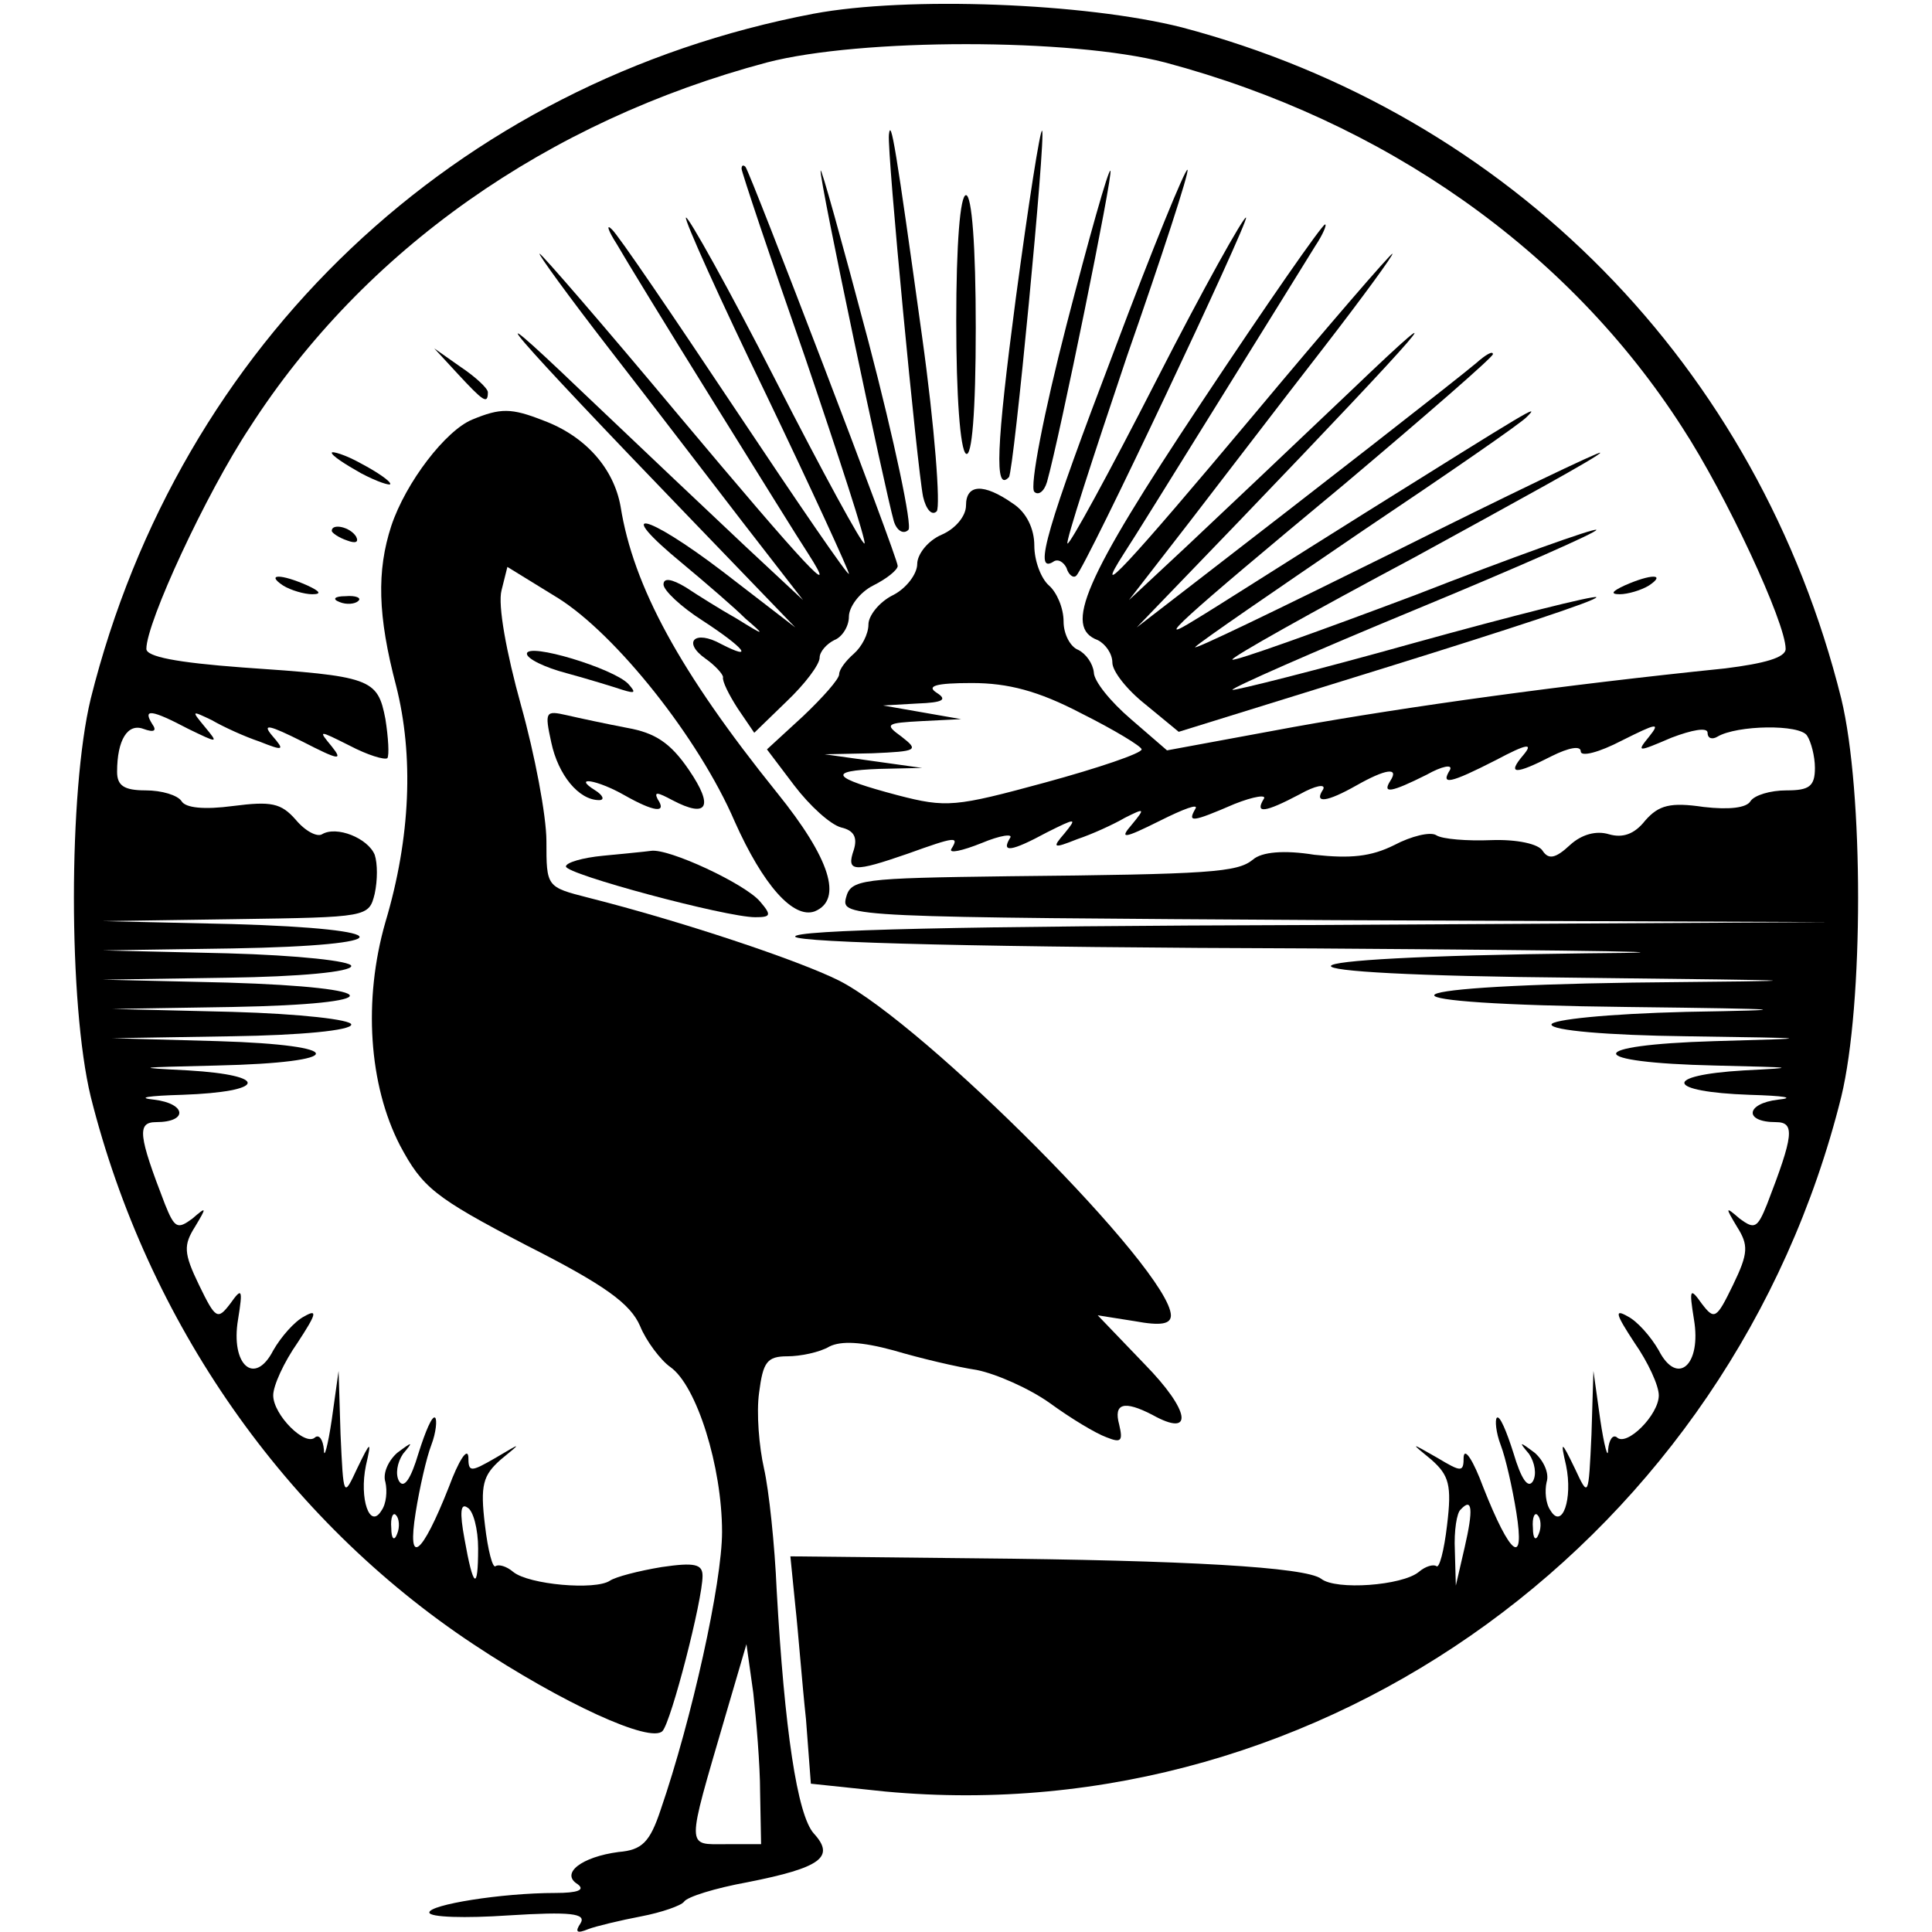
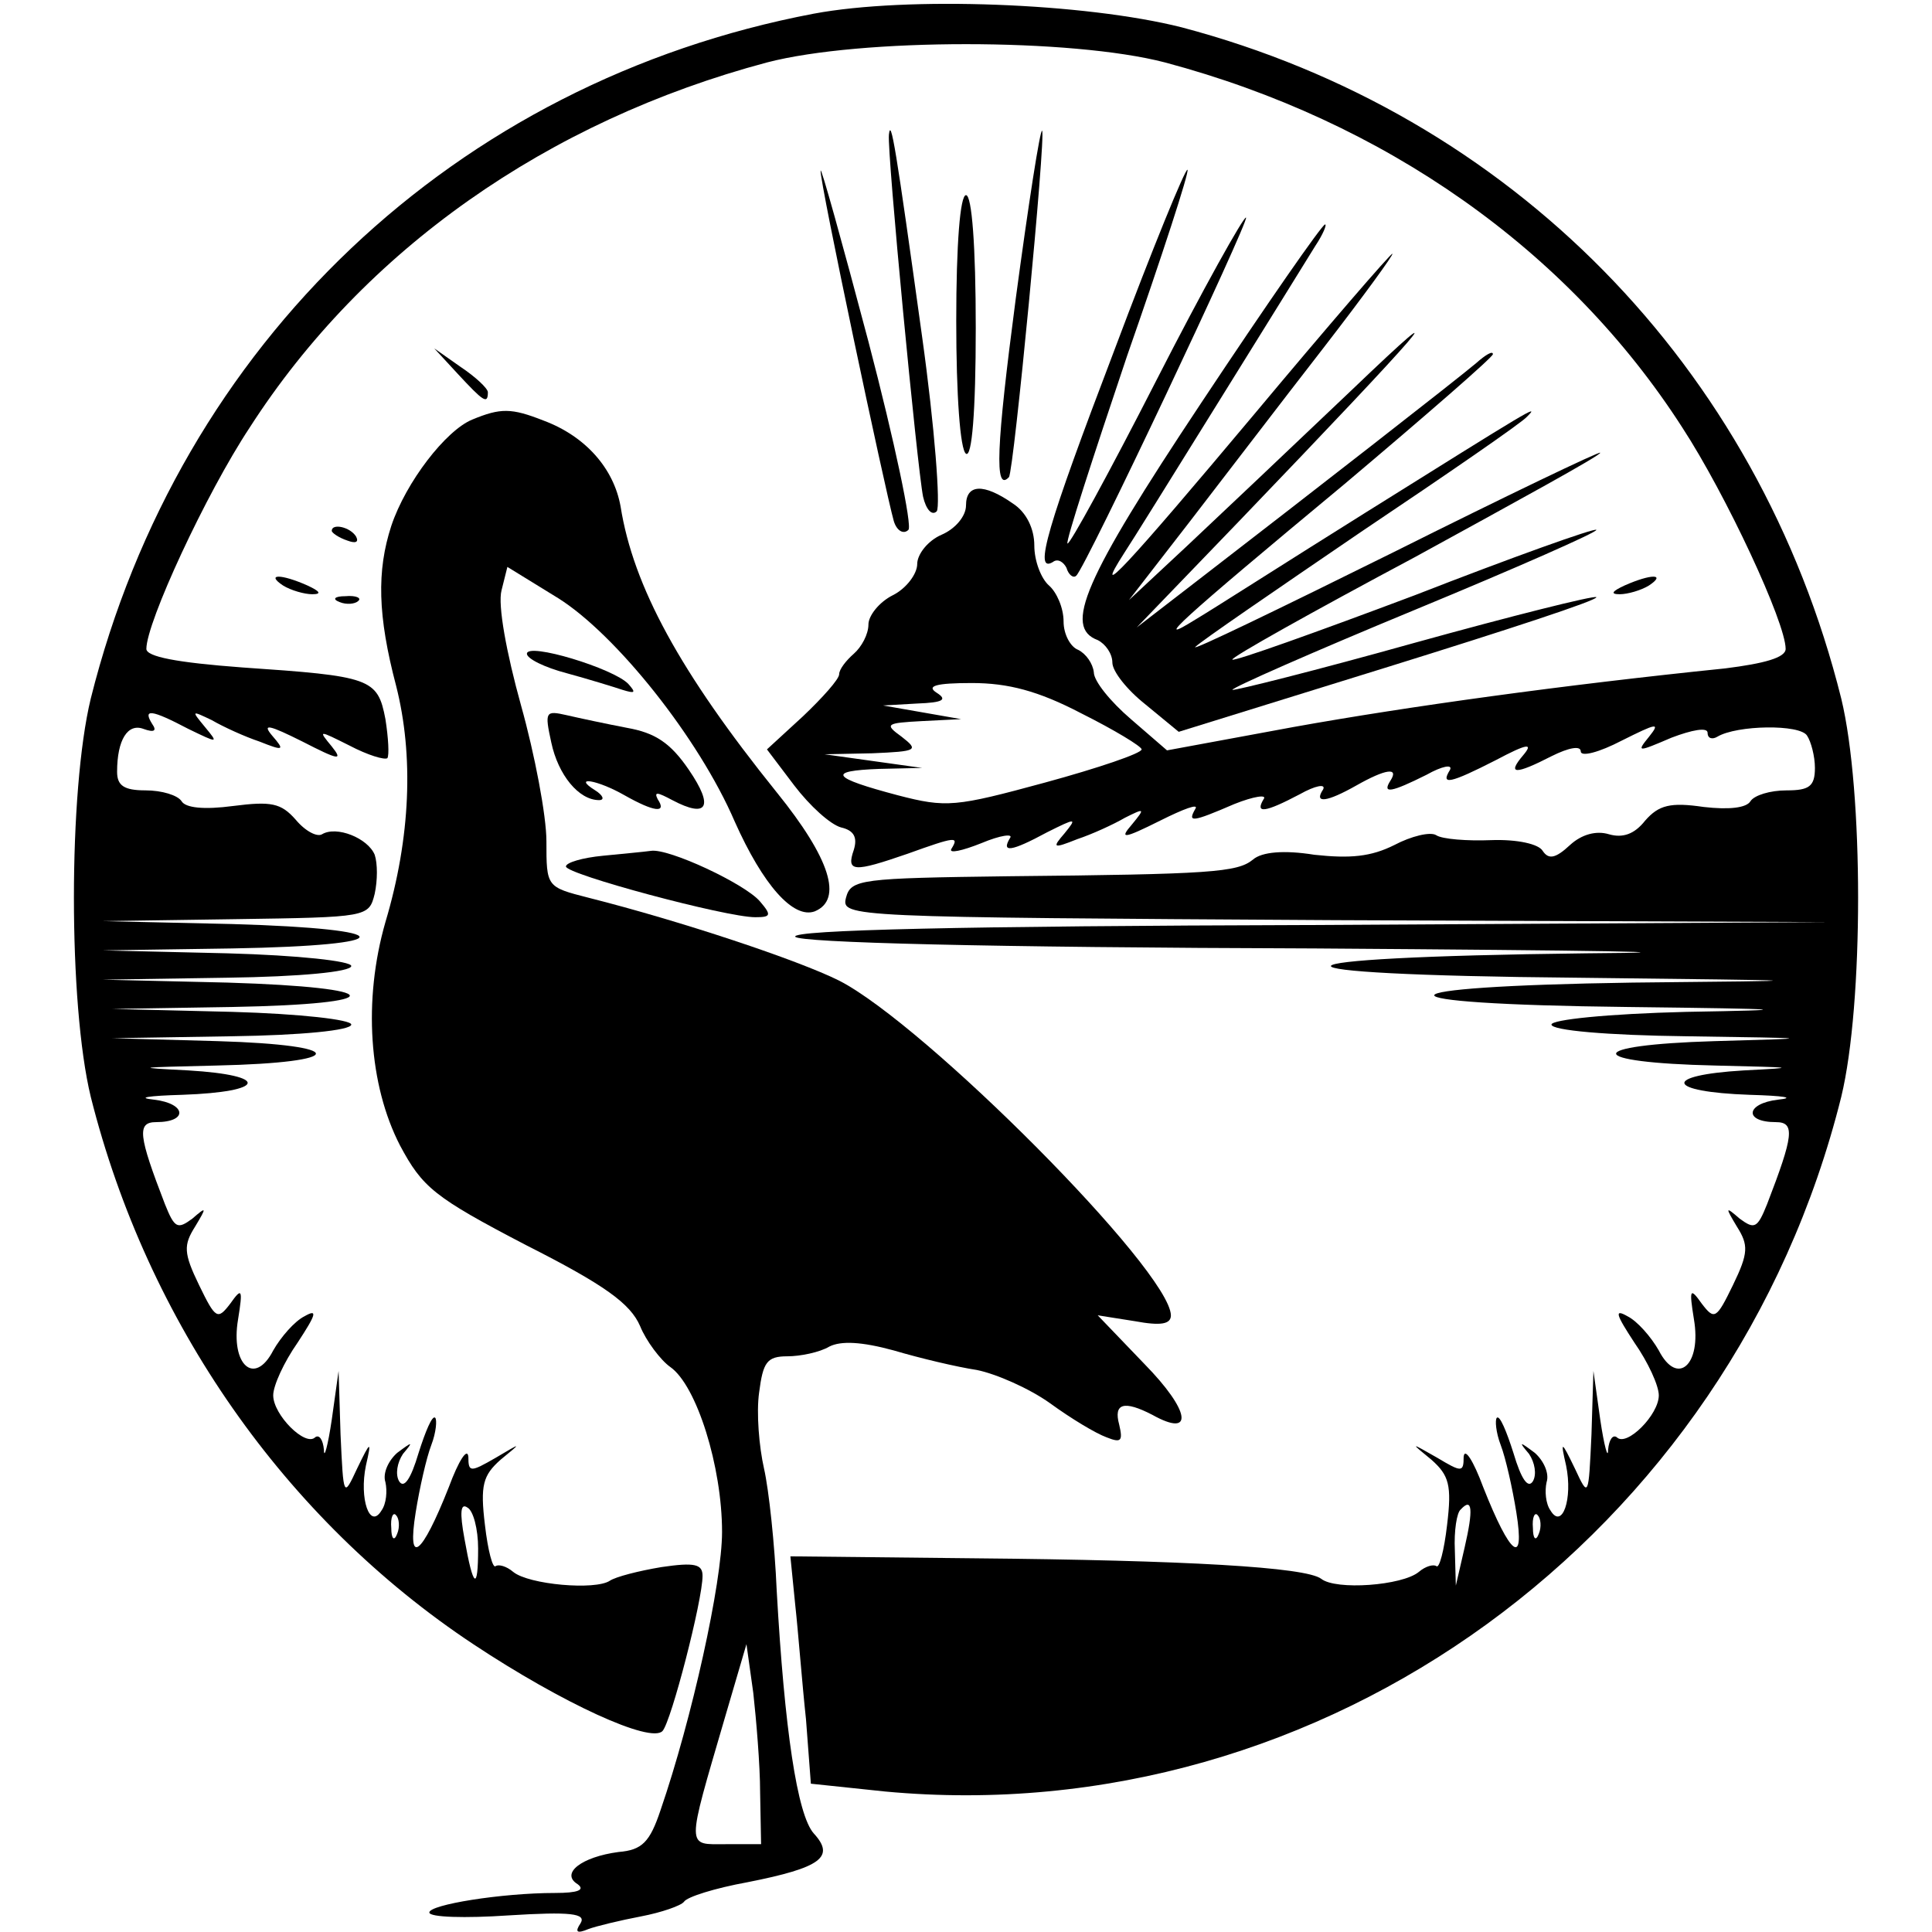
<svg xmlns="http://www.w3.org/2000/svg" version="1.0" width="198pt" height="198pt" viewBox="0 0 198 198" preserveAspectRatio="xMidYMid meet">
  <g transform="translate(0,198) scale(0.1,-0.1)" fill="#000000" stroke="none">
    <path d="M834 1966 c-368 -70 -650 -338 -741 -702 -23 -95 -23 -313 0 -408 58 -231 199 -433 392 -561 92 -61 182 -102 194 -89 9 10 41 134 41 159 0 12 -8 14 -42 9 -24 -4 -47 -10 -53 -14 -15 -10 -83 -4 -99 9 -7 6 -15 8 -18 6 -3 -3 -8 16 -11 42 -5 41 -2 51 16 67 22 18 22 18 -5 2 -26 -15 -28 -15 -28 1 -1 10 -10 -4 -20 -31 -28 -71 -43 -82 -34 -26 4 25 11 56 16 69 5 13 6 26 4 28 -3 3 -10 -14 -17 -36 -8 -27 -15 -37 -20 -29 -4 7 -2 19 4 28 11 13 10 13 -6 1 -9 -8 -15 -21 -12 -30 2 -9 1 -22 -4 -29 -12 -20 -23 12 -16 46 6 26 5 26 -9 -3 -14 -30 -14 -30 -17 35 l-2 65 -7 -50 c-4 -27 -8 -41 -8 -31 -1 11 -5 16 -9 13 -10 -10 -43 23 -43 43 0 10 11 34 25 54 19 29 21 35 7 27 -10 -5 -24 -21 -32 -35 -19 -37 -44 -15 -36 32 5 31 4 33 -8 16 -13 -17 -15 -16 -32 19 -16 33 -16 41 -4 60 12 20 12 21 -3 8 -15 -11 -18 -10 -28 15 -27 70 -29 84 -9 84 33 0 31 19 -2 23 -19 2 -6 4 29 5 86 3 90 20 6 25 -58 3 -53 3 29 5 135 3 136 21 1 25 l-108 3 123 2 c70 1 122 6 122 12 0 5 -52 11 -122 13 l-123 3 123 2 c163 3 160 20 -5 25 l-128 3 128 2 c74 1 127 6 127 12 0 5 -54 11 -127 13 l-128 3 133 2 c174 3 174 20 0 25 l-133 3 136 2 c136 2 137 2 143 26 3 14 3 31 0 40 -7 17 -39 30 -54 21 -5 -3 -17 3 -27 15 -15 17 -25 19 -64 14 -30 -4 -49 -2 -53 5 -4 6 -20 11 -37 11 -22 0 -29 5 -29 19 0 33 11 50 27 44 11 -4 14 -2 9 5 -10 16 -1 15 37 -5 31 -15 31 -15 17 2 -14 17 -14 17 7 7 12 -7 34 -17 49 -22 25 -10 26 -9 13 6 -11 13 -3 11 31 -6 37 -19 42 -20 30 -5 -14 17 -14 17 18 1 19 -10 36 -15 39 -13 2 3 1 21 -2 40 -8 42 -15 44 -147 53 -67 5 -98 11 -98 19 0 27 61 159 106 227 117 182 305 314 530 374 96 25 312 25 408 0 225 -60 413 -192 530 -374 45 -69 106 -200 106 -227 0 -9 -22 -15 -62 -20 -166 -17 -325 -39 -442 -60 l-130 -24 -37 32 c-21 18 -38 39 -38 48 -1 9 -8 19 -16 23 -8 3 -15 16 -15 29 0 14 -7 30 -15 37 -8 7 -15 25 -15 41 0 17 -8 34 -22 43 -30 21 -48 20 -48 -2 0 -11 -11 -24 -25 -30 -14 -6 -25 -20 -25 -30 0 -10 -11 -25 -25 -32 -14 -7 -25 -21 -25 -30 0 -10 -7 -23 -15 -30 -8 -7 -15 -16 -15 -21 0 -5 -17 -24 -37 -43 l-37 -34 28 -37 c16 -21 37 -40 48 -43 13 -3 17 -10 13 -23 -8 -23 0 -23 55 -4 50 18 53 18 45 5 -3 -5 11 -2 31 6 19 8 33 10 29 5 -9 -15 1 -14 38 6 30 15 31 15 18 -1 -13 -15 -12 -16 13 -6 15 5 37 15 49 22 20 10 21 10 7 -7 -13 -15 -9 -15 29 4 24 12 40 18 36 12 -8 -14 -4 -14 40 5 20 8 34 10 30 5 -9 -15 1 -14 37 5 16 9 27 11 24 5 -10 -15 4 -13 34 4 30 17 44 19 35 5 -9 -14 1 -12 37 6 16 9 27 11 24 5 -10 -16 0 -14 47 10 32 17 39 18 28 5 -17 -20 -8 -20 29 -1 18 9 30 11 30 5 0 -6 19 -1 42 11 36 18 40 19 28 4 -13 -16 -12 -16 23 -1 21 8 37 11 37 5 0 -6 5 -7 10 -4 20 12 85 13 92 1 4 -6 8 -21 8 -33 0 -19 -6 -23 -29 -23 -17 0 -33 -5 -37 -11 -4 -7 -22 -9 -48 -6 -34 5 -46 2 -60 -14 -11 -14 -23 -18 -37 -14 -13 4 -28 0 -40 -11 -15 -14 -22 -15 -28 -6 -4 7 -26 12 -53 11 -24 -1 -50 1 -56 5 -6 4 -26 -1 -43 -10 -24 -12 -45 -14 -82 -10 -31 5 -54 3 -63 -5 -16 -13 -43 -15 -250 -17 -152 -2 -162 -3 -167 -22 -5 -20 1 -20 501 -23 l507 -2 -533 -3 c-352 -1 -531 -5 -527 -12 4 -6 195 -11 533 -12 290 -2 415 -4 277 -5 -343 -4 -350 -22 -9 -25 257 -3 258 -3 57 -5 -268 -4 -272 -22 -5 -25 169 -2 177 -3 60 -5 -81 -2 -138 -8 -138 -13 0 -6 57 -11 138 -12 135 -2 136 -2 29 -5 -135 -4 -134 -22 1 -25 82 -2 87 -2 29 -5 -84 -5 -80 -22 6 -25 35 -1 48 -3 29 -5 -33 -4 -35 -23 -2 -23 20 0 18 -14 -9 -84 -10 -25 -13 -26 -28 -15 -15 13 -15 12 -3 -8 12 -19 12 -27 -4 -60 -17 -35 -19 -36 -32 -19 -12 17 -13 15 -8 -16 8 -47 -17 -69 -36 -32 -8 14 -22 30 -32 35 -14 8 -12 2 7 -27 14 -20 25 -44 25 -54 0 -20 -33 -53 -43 -43 -4 3 -8 -2 -9 -13 0 -10 -4 4 -8 31 l-7 50 -2 -65 c-3 -65 -3 -65 -17 -35 -14 29 -15 29 -9 3 7 -34 -4 -66 -16 -46 -5 7 -6 20 -4 29 3 9 -3 22 -12 30 -16 12 -17 12 -6 -1 6 -9 8 -21 4 -28 -5 -8 -12 2 -20 29 -7 22 -14 39 -17 36 -2 -2 -1 -15 4 -28 5 -13 12 -44 16 -69 9 -56 -6 -45 -34 26 -10 27 -19 41 -20 31 0 -16 -2 -16 -27 -1 -28 16 -28 16 -6 -2 18 -16 21 -26 16 -67 -3 -26 -8 -45 -11 -42 -3 2 -11 0 -18 -6 -17 -14 -85 -19 -100 -7 -16 12 -138 19 -356 21 l-188 2 5 -50 c3 -27 7 -80 11 -117 l5 -66 76 -8 c450 -42 868 262 980 712 23 95 23 313 0 408 -85 341 -339 599 -676 688 -99 25 -281 32 -377 14z m274 -717 c34 -17 62 -34 62 -37 0 -4 -44 -19 -99 -34 -92 -25 -101 -26 -151 -13 -68 18 -73 25 -19 27 l44 1 -50 7 -50 7 49 1 c46 2 48 3 30 17 -18 13 -16 14 21 16 l40 2 -40 7 -40 7 35 2 c27 1 31 4 20 11 -11 7 -1 10 36 10 37 0 68 -8 112 -31z m-618 -856 c0 -44 -5 -41 -14 10 -5 27 -4 37 3 32 6 -3 11 -22 11 -42z m1011 1 l-9 -39 -1 36 c-1 20 2 39 6 42 12 13 13 0 4 -39z m-1094 14 c-3 -8 -6 -5 -6 6 -1 11 2 17 5 13 3 -3 4 -12 1 -19z m1170 0 c-3 -8 -6 -5 -6 6 -1 11 2 17 5 13 3 -3 4 -12 1 -19z" />
    <path d="M911 1842 c-2 -18 29 -341 35 -371 3 -13 9 -20 14 -15 4 5 -2 86 -15 179 -27 195 -32 225 -34 207z" />
    <path d="M1041 1674 c-20 -152 -22 -199 -7 -183 5 6 38 350 34 355 -2 2 -14 -75 -27 -172z" />
-     <path d="M760 1807 c0 -3 29 -90 65 -193 35 -103 63 -189 61 -191 -2 -2 -43 73 -91 167 -48 94 -90 169 -92 167 -2 -2 35 -84 82 -181 47 -98 85 -181 85 -184 0 -4 -52 72 -116 168 -64 96 -121 180 -127 185 -6 6 -4 -1 5 -15 8 -14 52 -86 98 -160 46 -74 90 -145 98 -157 34 -53 -3 -13 -133 142 -76 91 -140 165 -142 165 -2 0 30 -44 71 -97 42 -54 103 -134 137 -178 l62 -80 -59 55 c-32 30 -108 102 -169 160 -116 111 -74 62 115 -134 l105 -109 -74 57 c-80 61 -114 68 -41 8 24 -20 53 -45 64 -56 21 -18 20 -18 -9 0 -16 9 -40 24 -52 32 -15 9 -23 10 -23 3 0 -6 18 -23 40 -37 43 -28 54 -42 19 -24 -27 15 -40 2 -16 -15 10 -7 18 -16 18 -19 -1 -4 6 -18 15 -32 l17 -25 33 32 c19 18 34 38 34 45 0 6 7 14 15 18 8 3 15 14 15 24 0 10 11 25 25 32 14 7 25 16 25 20 0 9 -151 403 -156 409 -2 2 -4 2 -4 -2z" />
    <path d="M841 1805 c-1 -11 66 -327 75 -359 3 -10 10 -14 15 -9 4 4 -14 90 -41 193 -27 102 -49 181 -49 175z" />
-     <path d="M1093 1647 c-23 -89 -38 -166 -33 -171 4 -4 10 0 13 10 13 46 68 316 65 319 -2 2 -22 -69 -45 -158z" />
    <path d="M1142 1621 c-69 -181 -83 -229 -63 -217 5 4 11 0 14 -6 2 -7 7 -11 10 -8 10 9 177 363 174 367 -2 2 -44 -73 -92 -167 -48 -94 -89 -169 -91 -167 -2 2 26 88 61 192 36 103 64 189 62 191 -2 2 -36 -81 -75 -185z" />
    <path d="M980 1651 c0 -76 4 -132 10 -136 6 -4 10 42 10 129 0 84 -4 136 -10 136 -6 0 -10 -50 -10 -129z" />
    <path d="M1231 1567 c-121 -182 -141 -230 -106 -243 8 -4 15 -14 15 -23 0 -9 15 -28 34 -43 l34 -28 216 67 c119 37 214 68 212 71 -2 2 -86 -19 -187 -47 -100 -28 -184 -49 -186 -48 -1 2 83 39 187 82 104 43 188 80 186 82 -2 2 -86 -28 -186 -67 -101 -38 -185 -68 -187 -66 -2 2 82 49 187 105 104 57 190 104 190 107 0 2 -96 -44 -212 -102 -117 -58 -208 -102 -203 -97 6 6 82 58 170 118 88 59 165 112 170 118 14 14 3 7 -165 -98 -80 -50 -158 -100 -175 -110 -45 -28 -18 -3 153 139 83 70 152 130 152 133 0 4 -8 -1 -17 -9 -20 -17 -173 -136 -278 -217 l-70 -54 105 109 c190 198 231 245 115 134 -61 -58 -137 -130 -169 -160 l-59 -55 62 80 c34 44 95 124 137 178 41 53 73 97 71 97 -2 0 -66 -74 -142 -165 -130 -155 -167 -195 -133 -142 8 12 52 83 98 157 46 74 90 145 98 158 8 12 12 22 10 22 -3 0 -60 -82 -127 -183z" />
    <path d="M469 1597 c26 -28 31 -32 31 -19 0 4 -13 16 -28 26 l-27 19 24 -26z" />
    <path d="M484 1550 c-27 -11 -68 -64 -83 -109 -15 -46 -14 -92 5 -164 18 -71 15 -155 -11 -242 -23 -80 -17 -167 15 -229 23 -43 35 -53 129 -102 81 -41 107 -60 117 -83 6 -15 21 -35 31 -42 27 -19 53 -102 53 -169 0 -52 -31 -192 -63 -285 -11 -33 -19 -41 -43 -43 -38 -5 -60 -22 -42 -33 8 -6 0 -9 -23 -9 -55 0 -129 -12 -129 -20 0 -5 37 -6 81 -3 64 4 80 2 74 -8 -6 -9 -4 -11 8 -6 8 3 33 9 54 13 21 4 41 11 44 15 3 5 32 14 65 20 76 15 90 26 68 50 -17 19 -30 107 -38 249 -2 47 -8 103 -13 125 -5 22 -8 57 -5 78 4 31 8 37 29 37 13 0 33 4 43 10 12 6 33 5 66 -4 27 -8 65 -17 85 -20 20 -4 54 -19 75 -34 22 -16 47 -31 58 -35 15 -6 17 -4 13 13 -6 22 5 25 34 10 43 -24 39 4 -8 52 l-48 50 38 -6 c27 -5 37 -3 37 6 -1 46 -252 298 -340 343 -42 21 -162 61 -257 85 -43 11 -43 11 -43 58 0 26 -12 89 -26 139 -15 54 -24 103 -20 118 l6 24 52 -32 c59 -37 144 -143 181 -229 29 -65 60 -100 82 -92 29 12 16 54 -39 122 -99 123 -147 211 -160 293 -7 39 -36 72 -79 88 -33 13 -44 13 -73 1z m295 -1407 l1 -53 -36 0 c-41 0 -41 -7 -1 130 l22 75 7 -50 c3 -27 7 -74 7 -102z" />
-     <path d="M340 1516 c0 -3 14 -12 30 -21 17 -9 30 -13 30 -11 0 3 -13 12 -30 21 -16 9 -30 13 -30 11z" />
    <path d="M340 1436 c0 -2 7 -7 16 -10 8 -3 12 -2 9 4 -6 10 -25 14 -25 6z" />
    <path d="M290 1380 c8 -5 22 -9 30 -9 10 0 8 3 -5 9 -27 12 -43 12 -25 0z" />
    <path d="M1665 1380 c-13 -6 -15 -9 -5 -9 8 0 22 4 30 9 18 12 2 12 -25 0z" />
    <path d="M348 1363 c7 -3 16 -2 19 1 4 3 -2 6 -13 5 -11 0 -14 -3 -6 -6z" />
    <path d="M540 1310 c0 -5 18 -14 41 -20 22 -6 48 -14 57 -17 13 -4 14 -3 6 6 -15 16 -104 43 -104 31z" />
    <path d="M565 1219 c7 -33 28 -59 49 -59 6 0 4 5 -4 10 -24 15 2 11 30 -5 30 -17 44 -19 34 -4 -4 8 0 7 15 -1 36 -19 43 -7 17 31 -19 28 -35 38 -63 43 -21 4 -49 10 -62 13 -22 5 -23 4 -16 -28z" />
    <path d="M618 1103 c-21 -2 -38 -7 -38 -11 0 -8 164 -52 194 -52 16 0 17 2 5 16 -15 18 -94 55 -112 52 -7 -1 -29 -3 -49 -5z" />
  </g>
</svg>